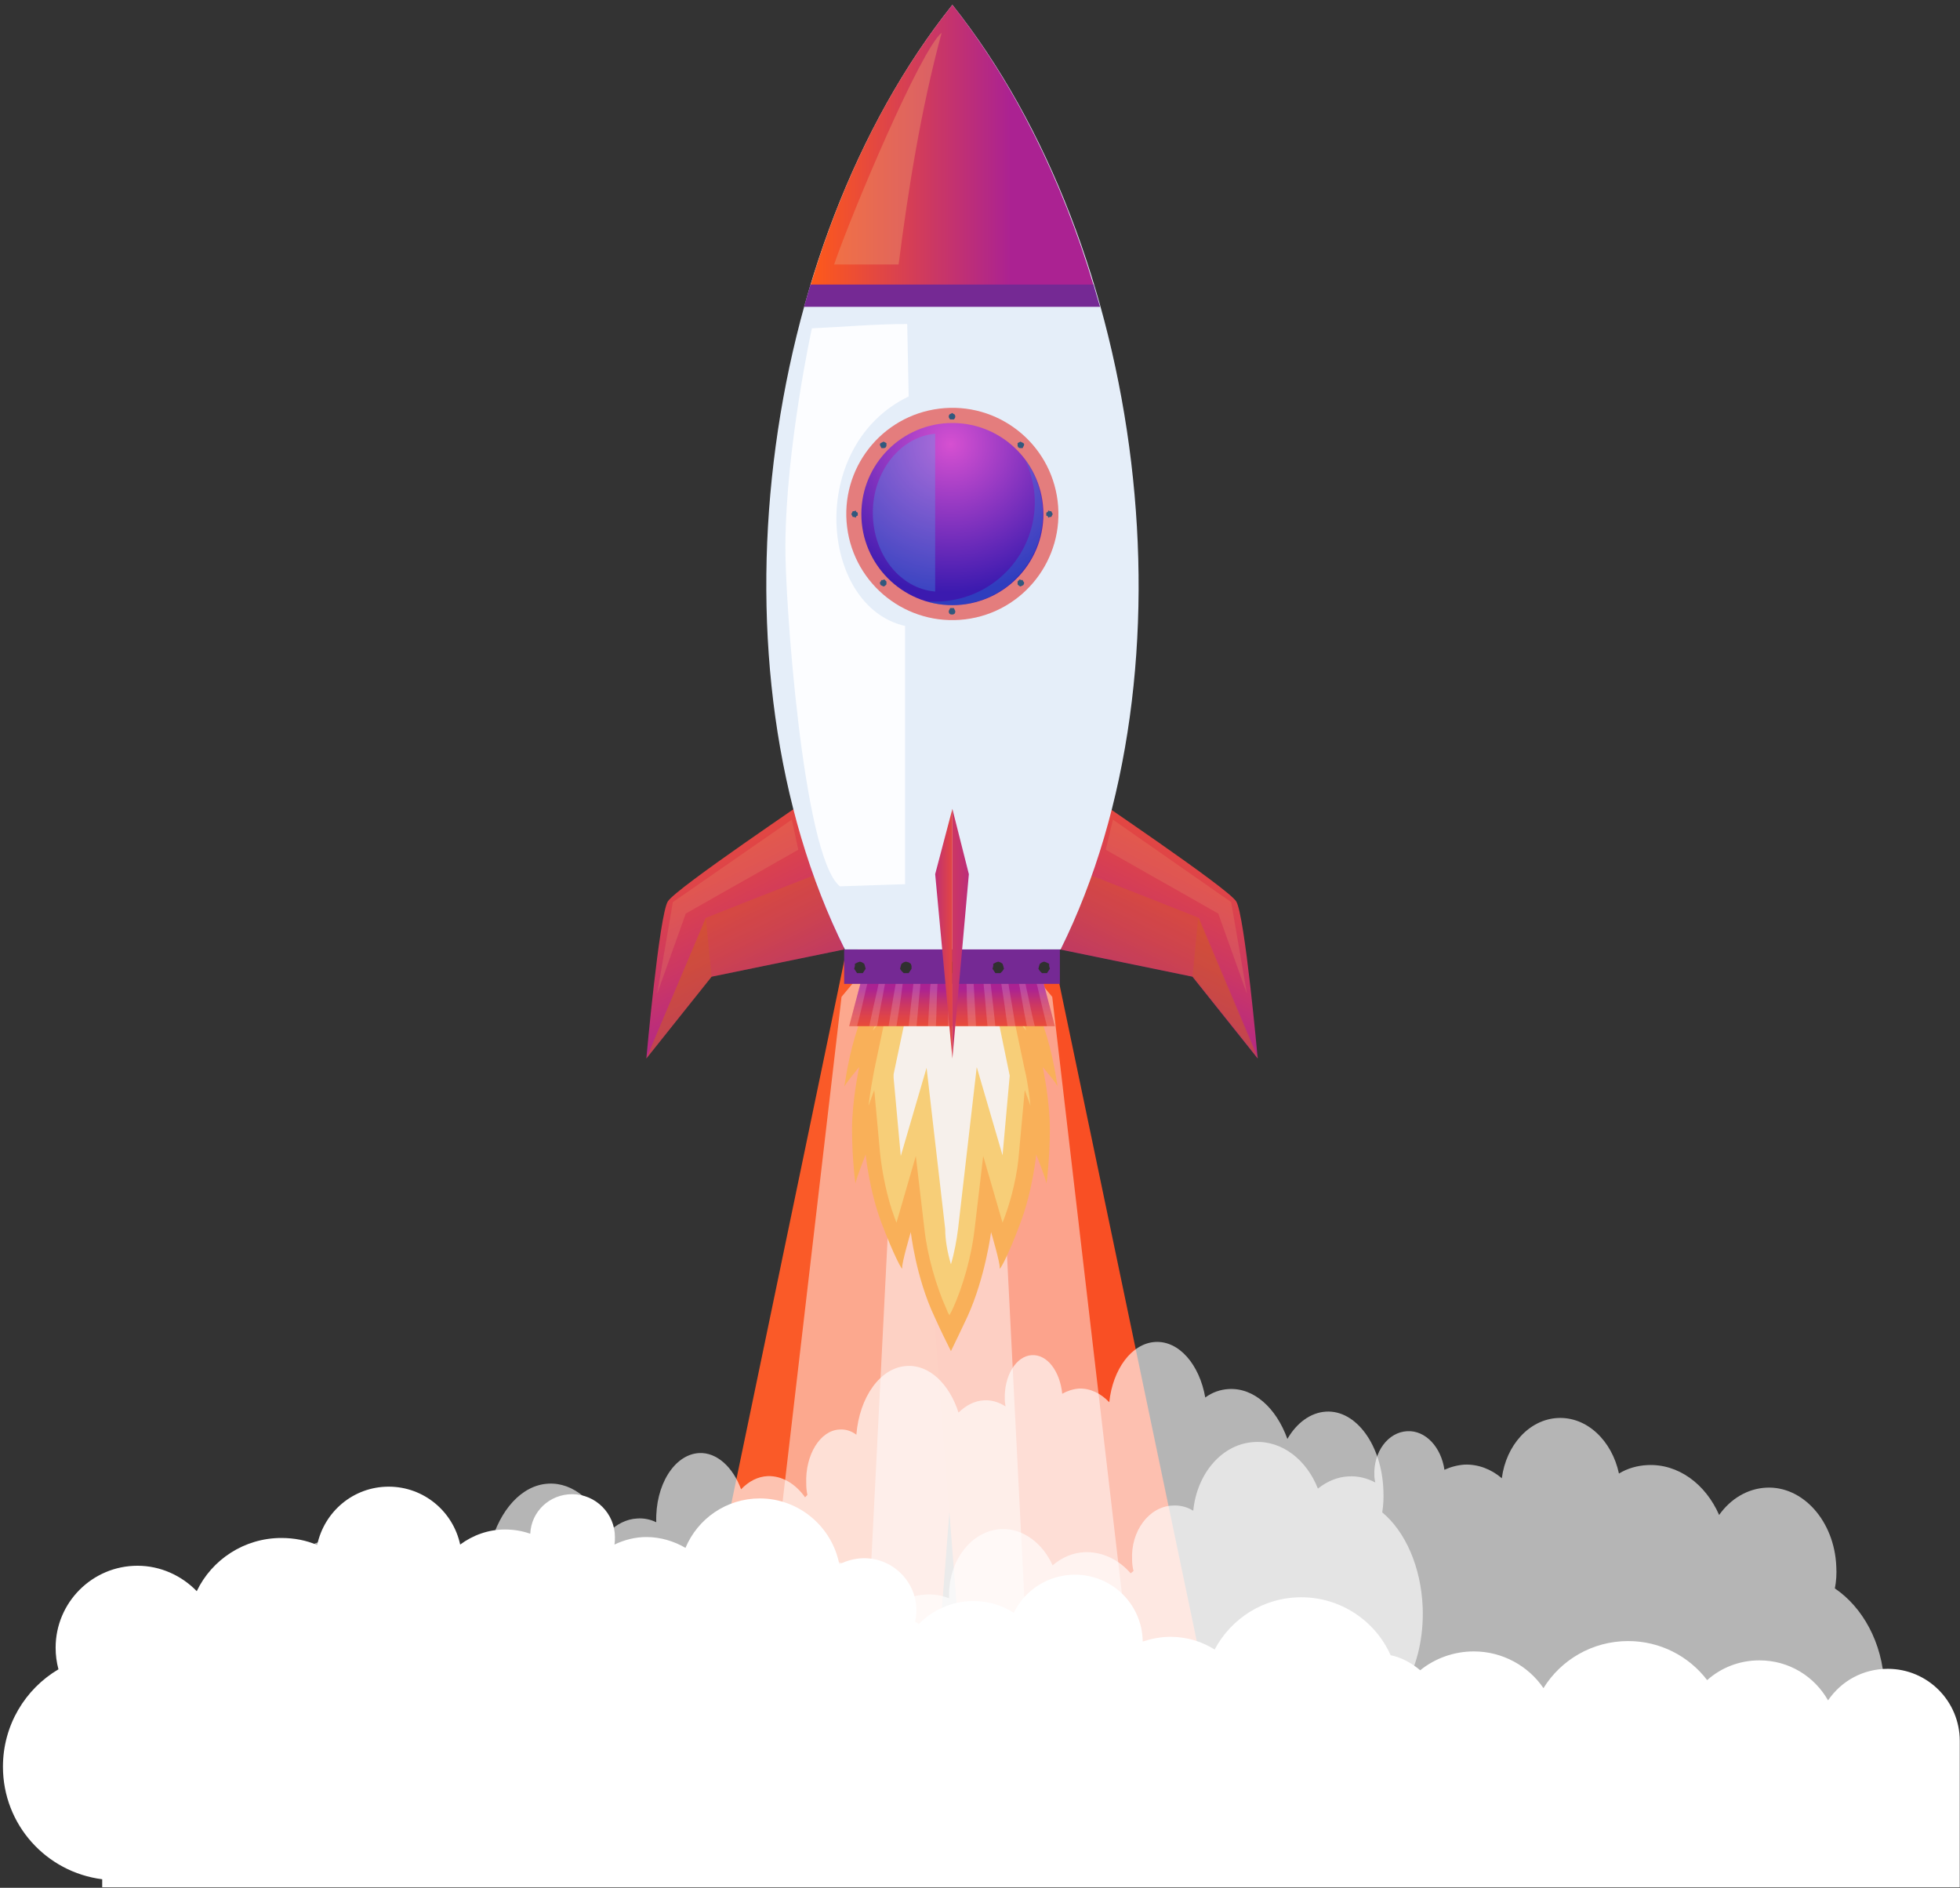
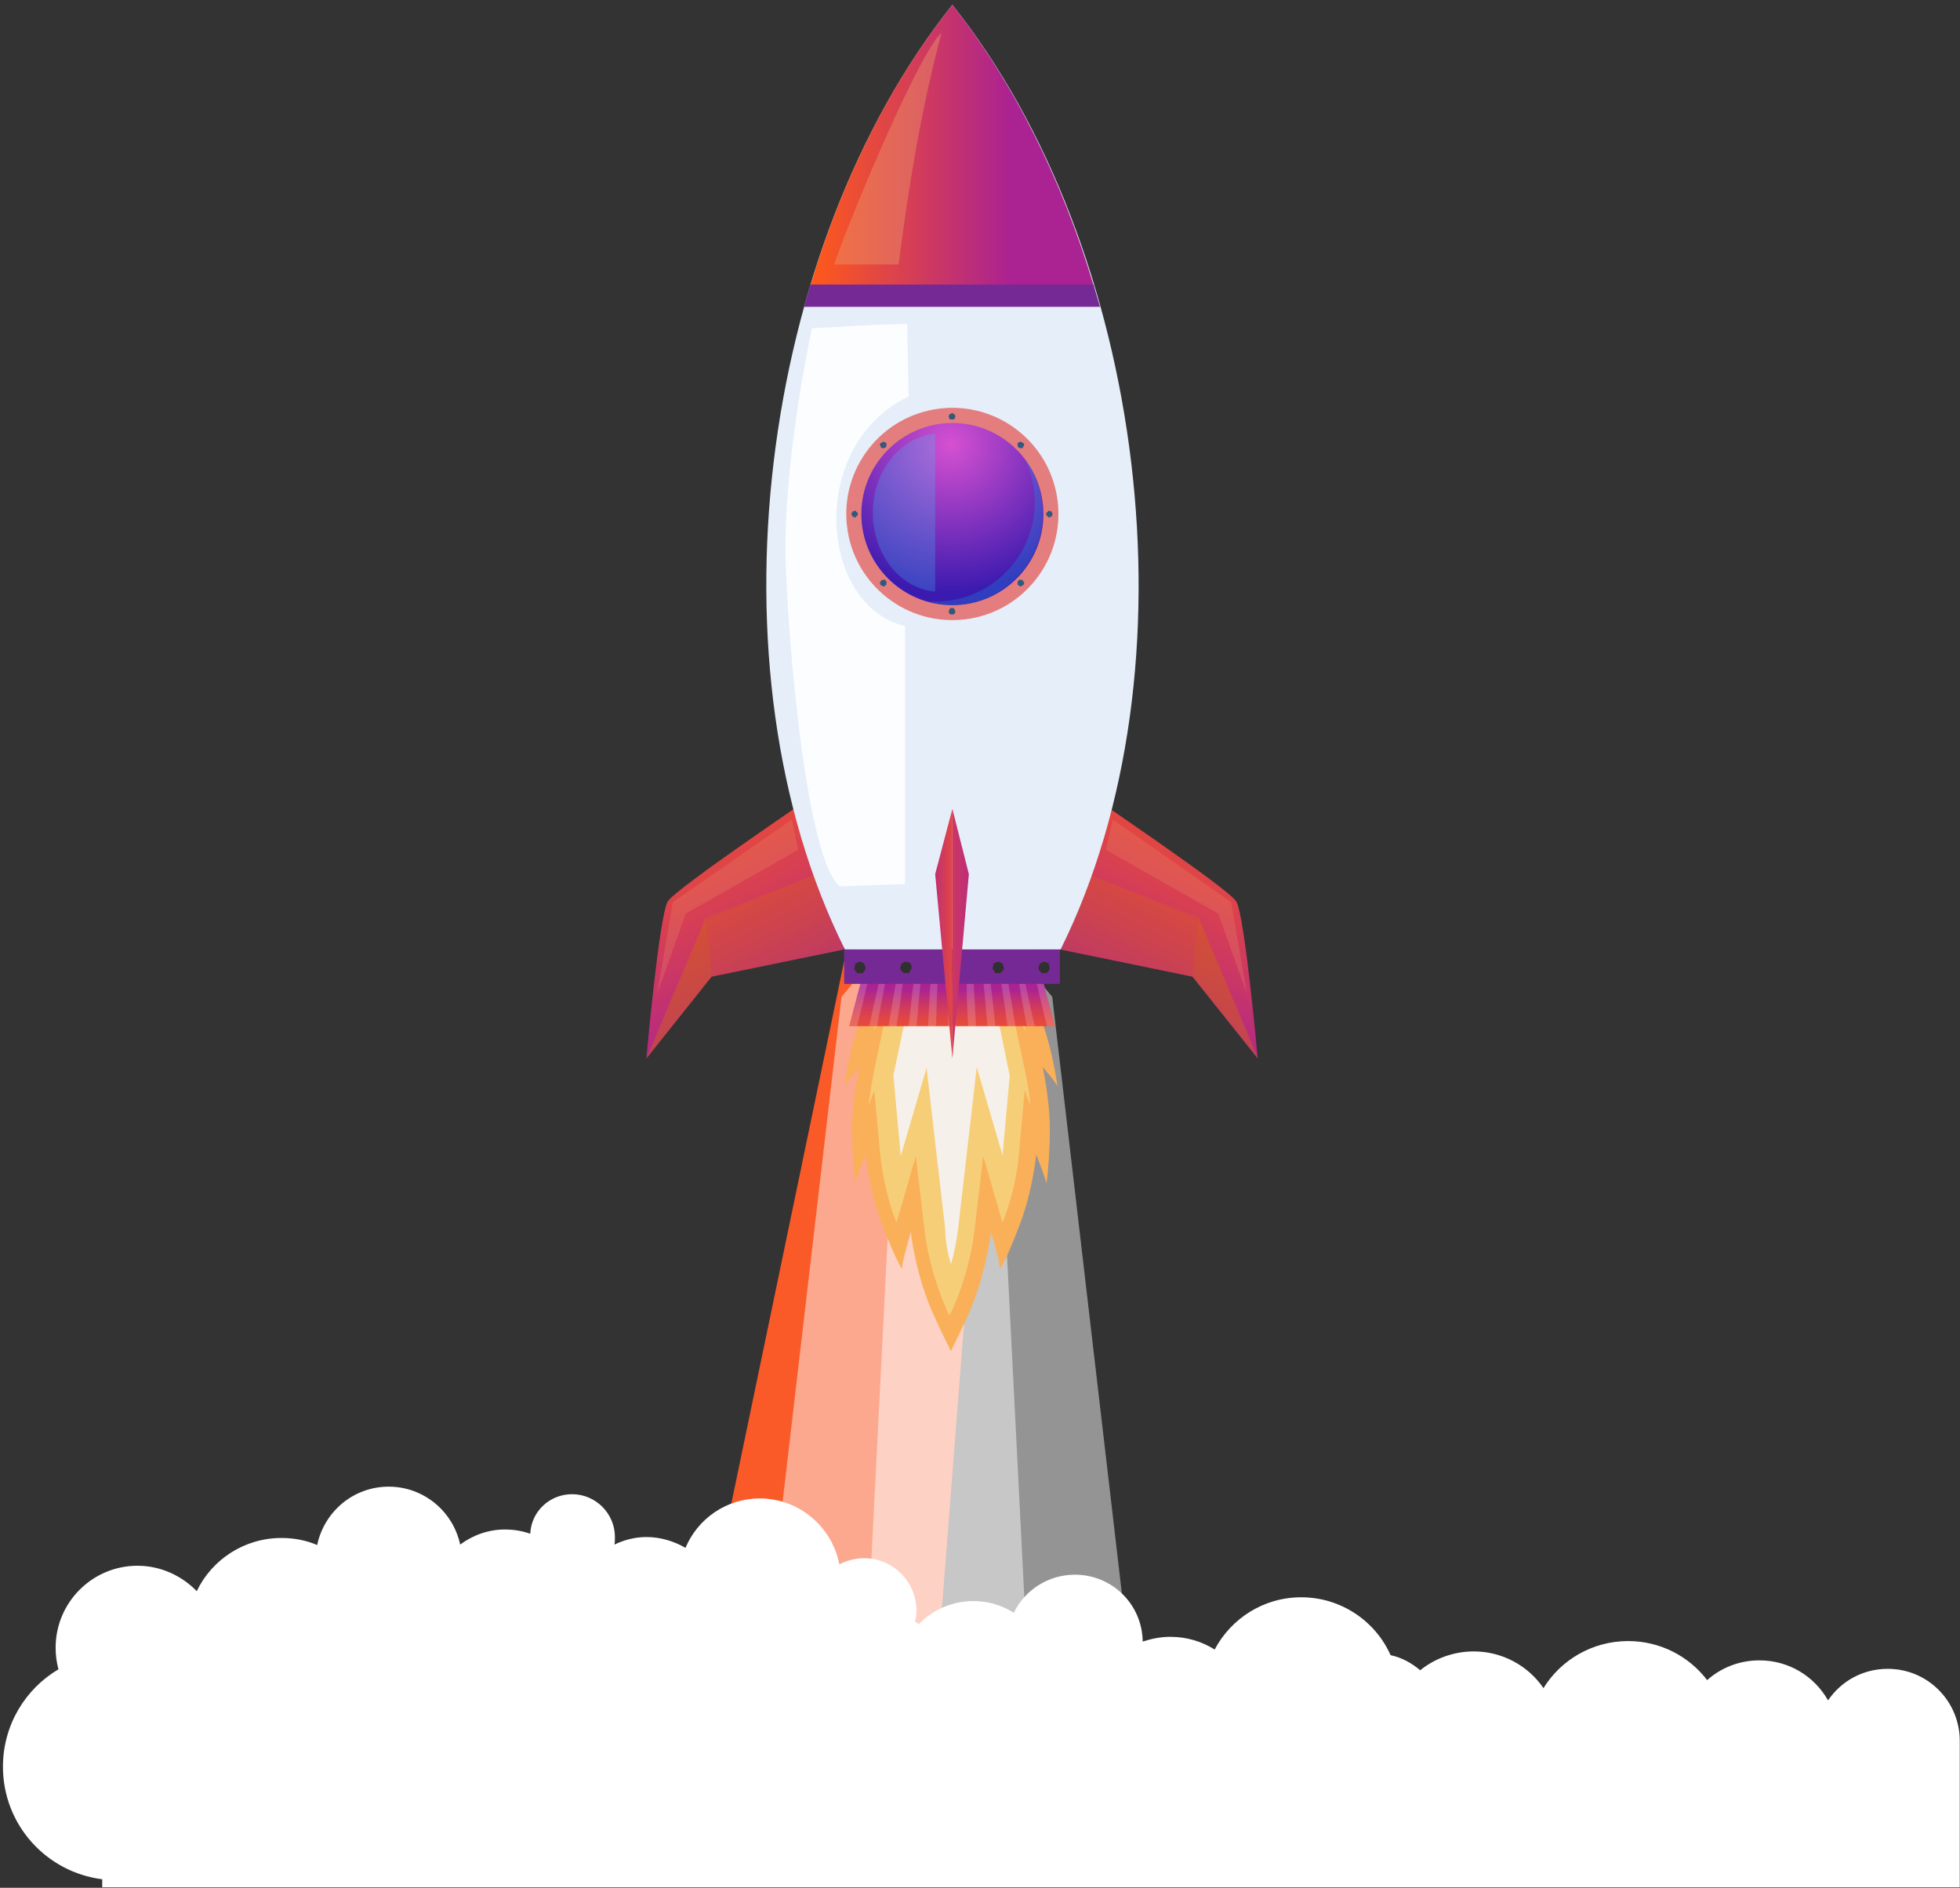
<svg xmlns="http://www.w3.org/2000/svg" width="271" height="261" viewBox="0 0 271 261" fill="none">
  <rect x="0" y="0" width="271" height="261" fill="#333333" stroke="none" />
  <path fill-rule="evenodd" clip-rule="evenodd" d="M138.254 119.239L116.849 132.253L96.336 230.863L129.633 230.058L138.254 119.239Z" fill="#FA5A28" />
-   <path fill-rule="evenodd" clip-rule="evenodd" d="M124.281 119.239L145.686 132.253L166.299 230.863L132.903 230.058L124.281 119.239Z" fill="#F94F24" />
  <g opacity="0.69">
    <path opacity="0.69" fill-rule="evenodd" clip-rule="evenodd" d="M124.281 128.296L116.354 137.821L102.183 259.239H130.921H159.659L145.488 137.821L137.56 128.296L130.921 128.631L124.281 128.296Z" fill="white" />
  </g>
  <g opacity="0.69">
    <path opacity="0.69" fill-rule="evenodd" clip-rule="evenodd" d="M128.047 125.075L124.579 134.601L118.435 256.019H130.921H143.407L137.263 134.601L133.795 125.075L130.921 125.344L128.047 125.075Z" fill="white" />
  </g>
  <path fill-rule="evenodd" clip-rule="evenodd" d="M79.104 206.581C82.356 206.581 85.023 209.25 85.023 212.504C85.023 212.829 85.023 213.155 84.958 213.545C86.323 212.894 87.819 212.504 89.38 212.504C91.331 212.504 93.218 213.089 94.778 214.001C96.469 209.966 100.437 207.167 105.054 207.167C110.518 207.167 115.07 211.137 116.046 216.278C117.087 215.758 118.257 215.432 119.493 215.432C123.46 215.432 126.712 218.686 126.712 222.656C126.712 223.177 126.647 223.698 126.517 224.218C126.712 224.283 126.842 224.413 127.037 224.544C128.923 222.591 131.655 221.355 134.582 221.355C136.663 221.355 138.549 221.94 140.175 222.982C141.671 219.858 144.923 217.71 148.63 217.71C153.768 217.71 157.931 221.81 157.996 226.952C159.231 226.561 160.467 226.301 161.833 226.301C164.109 226.301 166.19 226.952 167.946 228.058C170.223 223.763 174.71 220.834 179.913 220.834C185.442 220.834 190.19 224.153 192.271 228.839C193.832 229.164 195.197 229.945 196.368 230.922C198.384 229.295 200.986 228.318 203.783 228.318C207.75 228.318 211.327 230.336 213.408 233.395C215.815 229.49 220.172 226.887 225.115 226.887C229.538 226.887 233.505 228.969 236.041 232.288C237.928 230.596 240.464 229.555 243.261 229.555C247.358 229.555 250.87 231.768 252.756 235.087C254.577 232.418 257.569 230.726 261.016 230.726C266.544 230.726 270.967 235.217 270.967 240.684V260.924H123.72H113.509H14.131V259.817C6.391 258.841 0.408 252.268 0.408 244.263C0.408 238.536 3.465 233.525 8.082 230.791C7.822 229.815 7.692 228.839 7.692 227.798C7.692 221.55 12.765 216.474 19.009 216.474C22.196 216.474 25.122 217.84 27.204 219.988C29.285 215.628 33.773 212.634 38.911 212.634C40.667 212.634 42.358 212.959 43.853 213.61C44.829 208.989 48.861 205.54 53.739 205.54C58.617 205.54 62.65 208.989 63.625 213.545C65.381 212.243 67.527 211.462 69.804 211.462C71.04 211.462 72.21 211.658 73.316 212.048C73.446 208.989 75.982 206.581 79.104 206.581V206.581Z" fill="white" />
-   <path opacity="0.64" fill-rule="evenodd" clip-rule="evenodd" d="M194.578 197.87C191.911 198 189.895 200.733 190.025 203.987C190.025 204.313 190.09 204.638 190.155 204.963C189.049 204.378 187.814 204.052 186.513 204.117C184.887 204.182 183.456 204.833 182.22 205.809C180.66 201.839 177.278 199.171 173.505 199.366C169.018 199.562 165.506 203.662 164.985 208.868C164.14 208.348 163.164 208.087 162.124 208.152C158.872 208.282 156.335 211.667 156.53 215.637C156.53 216.157 156.595 216.678 156.725 217.199C156.595 217.329 156.465 217.394 156.335 217.524C154.709 215.637 152.433 214.53 150.027 214.595C148.336 214.66 146.84 215.311 145.539 216.418C144.173 213.359 141.441 211.276 138.45 211.406C134.287 211.602 131.035 215.832 131.23 220.973C130.255 220.583 129.149 220.387 128.044 220.453C126.223 220.518 124.532 221.234 123.101 222.405C121.085 218.175 117.247 215.441 113.02 215.637C108.532 215.832 104.825 219.281 103.264 224.097C102.028 224.488 100.923 225.269 100.012 226.375C98.321 224.813 96.175 223.902 93.834 224.032C90.582 224.162 87.785 226.31 86.224 229.434C84.078 225.594 80.436 223.186 76.403 223.381C72.761 223.511 69.639 225.789 67.753 229.173C66.127 227.546 64.046 226.635 61.77 226.7C58.453 226.831 55.656 229.238 54.29 232.623C52.729 230.019 50.193 228.392 47.396 228.523C42.909 228.718 39.462 233.339 39.722 238.87L40.632 259.111L160.628 253.839L168.953 253.449L250.055 249.934L249.99 248.828C256.234 247.591 260.852 240.823 260.527 232.818C260.266 227.091 257.535 222.21 253.697 219.607C253.893 218.63 253.958 217.589 253.893 216.548C253.632 210.3 249.275 205.419 244.202 205.679C241.6 205.809 239.259 207.241 237.698 209.454C235.812 205.159 232.04 202.36 227.812 202.555C226.381 202.62 225.016 203.011 223.845 203.727C222.869 199.171 219.422 195.852 215.39 196.047C211.423 196.242 208.236 199.822 207.65 204.378C206.22 203.141 204.398 202.425 202.512 202.49C201.537 202.555 200.561 202.816 199.716 203.206C199.26 200.082 197.114 197.739 194.578 197.87V197.87Z" fill="white" />
-   <path opacity="0.64" fill-rule="evenodd" clip-rule="evenodd" d="M142.658 187.357C140.473 187.487 138.82 190.22 138.927 193.474C138.927 193.8 138.98 194.125 139.034 194.451C138.127 193.865 137.114 193.54 136.048 193.605C134.716 193.67 133.543 194.32 132.53 195.297C131.251 191.327 128.479 188.658 125.387 188.854C121.709 189.049 118.83 193.149 118.404 198.355C117.711 197.835 116.911 197.575 116.058 197.64C113.393 197.77 111.314 201.154 111.474 205.124C111.474 205.645 111.527 206.165 111.634 206.686C111.527 206.816 111.421 206.881 111.314 207.011C109.981 205.124 108.116 204.018 106.143 204.083C104.757 204.148 103.531 204.798 102.465 205.905C101.346 202.846 99.107 200.763 96.655 200.894C93.243 201.089 90.578 205.319 90.738 210.461C89.938 210.07 89.032 209.875 88.126 209.94C86.633 210.005 85.247 210.721 84.075 211.892C82.422 207.662 79.277 204.929 75.812 205.124C72.134 205.319 69.095 208.768 67.816 213.584C66.803 213.975 65.897 214.756 65.151 215.862C63.765 214.3 62.006 213.389 60.087 213.519C57.421 213.649 55.129 215.797 53.85 218.921C52.091 215.081 49.105 212.673 45.8 212.869C42.815 212.999 40.257 215.277 38.711 218.661C37.378 217.034 35.672 216.123 33.807 216.188C31.088 216.318 28.796 218.726 27.676 222.11C26.397 219.507 24.318 217.88 22.026 218.01C18.348 218.205 15.523 222.826 15.736 228.358L16.482 248.598L114.832 243.326L121.656 242.936L188.129 239.421L188.075 238.315C193.193 237.079 196.978 230.31 196.711 222.305C196.498 216.578 194.259 211.697 191.114 209.094C191.274 208.118 191.327 207.076 191.274 206.035C191.061 199.787 187.489 194.906 183.331 195.167C181.199 195.297 179.28 196.728 178.001 198.941C176.455 194.646 173.363 191.847 169.898 192.043C168.725 192.108 167.606 192.498 166.646 193.214C165.847 188.658 163.021 185.339 159.716 185.535C156.465 185.73 153.853 189.309 153.373 193.865C152.2 192.628 150.708 191.912 149.162 191.978C148.362 192.043 147.563 192.303 146.87 192.693C146.55 189.57 144.791 187.227 142.658 187.357V187.357Z" fill="white" />
  <path fill-rule="evenodd" clip-rule="evenodd" d="M125.24 135.928C124.942 136.324 120.087 138.903 120.087 138.903C120.087 138.903 119.294 139.696 118.204 143.365C117.114 147.034 116.717 150.604 116.717 150.306C116.717 150.009 118.798 147.53 118.798 147.53C118.798 147.53 117.807 152.091 117.807 156.157C117.807 160.322 118.303 164.09 118.303 163.594C118.303 163.098 119.69 159.628 119.69 159.628C119.69 159.628 120.186 164.586 121.87 169.048C123.555 173.51 124.843 175.89 124.744 175.295C124.645 174.7 125.933 170.337 125.933 170.337C125.933 170.337 126.627 176.584 129.204 182.038C130.095 184.021 130.888 185.608 131.483 186.798C132.077 185.608 132.771 184.121 133.762 182.038C136.239 176.584 137.032 170.337 137.032 170.337C137.032 170.337 138.32 174.7 138.221 175.295C138.122 175.89 139.411 173.609 141.095 169.048C142.78 164.586 143.275 159.628 143.275 159.628C143.275 159.628 144.663 163.098 144.663 163.594C144.663 164.09 145.158 160.322 145.158 156.157C145.158 151.992 144.167 147.53 144.167 147.53C144.167 147.53 146.248 149.91 146.248 150.306C146.248 150.604 145.852 147.034 144.762 143.365C143.672 139.696 142.879 138.903 142.879 138.903C142.879 138.903 138.023 136.225 137.726 135.928L131.483 135.729L125.24 135.928V135.928Z" fill="#F9B059" />
  <path fill-rule="evenodd" clip-rule="evenodd" d="M120.681 142.472L122.465 140.389L120.879 147.926C120.582 149.512 120.285 151.198 120.086 152.884L120.879 150.702L121.672 159.329C121.969 162.205 122.663 165.576 123.654 168.254C123.753 168.551 123.852 168.75 123.951 169.047L126.627 159.825L127.816 169.94C128.212 173.509 129.402 177.773 130.888 181.046C130.987 181.343 131.086 181.542 131.284 181.839C131.384 181.542 131.582 181.343 131.681 181.046C133.167 177.873 134.356 173.509 134.753 169.94L135.942 159.825L138.618 169.047C138.717 168.75 138.816 168.551 138.915 168.254C139.906 165.576 140.699 162.205 140.897 159.329L141.69 150.702L142.482 152.884C142.284 151.198 142.086 149.512 141.69 147.926L140.104 140.389L141.888 142.472C141.69 141.778 141.293 140.984 141.095 140.488C140.401 140.092 139.609 139.695 138.915 139.199C138.419 138.902 137.428 138.406 136.735 137.91L131.185 137.712L125.636 137.91C124.942 138.406 123.951 138.902 123.456 139.199C122.762 139.596 121.969 139.993 121.276 140.488C121.276 140.984 120.978 141.778 120.681 142.472V142.472Z" fill="#F7CE78" />
  <path fill-rule="evenodd" clip-rule="evenodd" d="M131.483 174.798C131.978 173.113 132.275 171.427 132.474 169.84L135.05 147.529L138.618 159.726V159.726L139.609 148.719L138.122 141.48L138.023 141.381C137.429 141.083 136.834 140.687 136.338 140.389L131.582 140.29L126.825 140.389C126.231 140.687 125.636 141.083 125.14 141.381L125.041 141.48L123.555 148.521C123.555 148.62 123.555 148.917 123.555 149.016L124.546 159.825L128.113 147.628L130.69 169.939C130.69 171.427 130.987 173.113 131.483 174.798V174.798Z" fill="#F6F0EB" />
  <path fill-rule="evenodd" clip-rule="evenodd" d="M120.78 129.085H142.482L145.852 141.877H117.411L120.78 129.085Z" fill="url(#paint0_linear)" />
  <path opacity="0.17" fill-rule="evenodd" clip-rule="evenodd" d="M119.987 132.159C120.285 132.159 120.582 132.159 120.879 132.159C120.582 133.547 120.186 134.935 119.789 136.522C119.393 138.208 118.996 139.993 118.501 141.877C118.105 141.877 117.807 141.877 117.411 141.877C117.906 139.993 118.402 138.208 118.798 136.522C119.294 135.035 119.591 133.547 119.987 132.159V132.159Z" fill="white" />
  <path opacity="0.17" fill-rule="evenodd" clip-rule="evenodd" d="M122.267 132.159C122.564 132.159 122.861 132.159 123.159 132.159C122.861 133.547 122.564 134.935 122.267 136.522C121.969 138.208 121.573 139.993 121.276 141.877C120.879 141.877 120.582 141.877 120.186 141.877C120.582 139.993 120.978 138.208 121.375 136.522C121.672 135.035 121.969 133.547 122.267 132.159V132.159Z" fill="white" />
  <path opacity="0.17" fill-rule="evenodd" clip-rule="evenodd" d="M124.447 132.159C124.744 132.159 125.041 132.159 125.339 132.159C125.14 133.547 124.942 134.935 124.744 136.522C124.546 138.208 124.249 139.993 123.951 141.877C123.555 141.877 123.258 141.877 122.861 141.877C123.159 139.993 123.456 138.208 123.753 136.522C124.05 135.035 124.249 133.547 124.447 132.159V132.159Z" fill="white" />
  <path opacity="0.17" fill-rule="evenodd" clip-rule="evenodd" d="M126.726 132.159C127.023 132.159 127.321 132.159 127.618 132.159C127.519 133.547 127.321 134.935 127.222 136.522C127.023 138.208 126.924 139.993 126.726 141.877C126.33 141.877 126.032 141.877 125.636 141.877C125.834 139.993 126.032 138.208 126.231 136.522C126.429 135.035 126.528 133.547 126.726 132.159V132.159Z" fill="white" />
  <path opacity="0.17" fill-rule="evenodd" clip-rule="evenodd" d="M128.906 132.159C129.204 132.159 129.501 132.159 129.798 132.159C129.699 133.547 129.699 134.935 129.6 136.522C129.501 138.208 129.501 139.993 129.402 141.877C129.005 141.877 128.708 141.877 128.312 141.877C128.411 139.993 128.51 138.208 128.609 136.522C128.807 135.035 128.906 133.547 128.906 132.159V132.159Z" fill="white" />
  <path opacity="0.17" fill-rule="evenodd" clip-rule="evenodd" d="M131.185 132.159C131.483 132.159 131.78 132.159 132.077 132.159C132.077 133.547 132.077 134.935 132.077 136.522C132.077 138.208 132.077 139.993 132.176 141.877C131.78 141.877 131.483 141.877 131.086 141.877C131.086 139.993 131.086 138.208 131.185 136.522C131.185 135.035 131.185 133.547 131.185 132.159V132.159Z" fill="white" />
  <path opacity="0.17" fill-rule="evenodd" clip-rule="evenodd" d="M133.465 132.159C133.762 132.159 134.059 132.159 134.357 132.159C134.456 133.547 134.555 134.935 134.654 136.522C134.753 138.208 134.852 139.993 134.951 141.877C134.555 141.877 134.258 141.877 133.861 141.877C133.762 139.993 133.663 138.208 133.663 136.522C133.564 135.035 133.465 133.547 133.465 132.159V132.159Z" fill="white" />
  <path opacity="0.17" fill-rule="evenodd" clip-rule="evenodd" d="M135.645 132.159C135.942 132.159 136.239 132.159 136.537 132.159C136.735 133.547 136.834 134.935 137.032 136.522C137.23 138.208 137.429 139.993 137.627 141.877C137.23 141.877 136.933 141.877 136.537 141.877C136.338 139.993 136.239 138.208 136.041 136.522C135.942 135.035 135.744 133.547 135.645 132.159V132.159Z" fill="white" />
  <path opacity="0.17" fill-rule="evenodd" clip-rule="evenodd" d="M137.924 132.159C138.221 132.159 138.519 132.159 138.816 132.159C139.014 133.547 139.311 134.935 139.51 136.522C139.807 138.208 140.104 139.993 140.401 141.877C140.005 141.877 139.708 141.877 139.311 141.877C139.014 139.993 138.816 138.208 138.519 136.522C138.32 135.035 138.122 133.547 137.924 132.159V132.159Z" fill="white" />
  <path opacity="0.17" fill-rule="evenodd" clip-rule="evenodd" d="M140.104 132.159C140.402 132.159 140.699 132.159 140.996 132.159C141.293 133.547 141.591 134.935 141.888 136.522C142.284 138.208 142.582 139.993 143.077 141.877C142.681 141.877 142.383 141.877 141.987 141.877C141.591 139.993 141.293 138.208 140.996 136.522C140.699 135.035 140.402 133.547 140.104 132.159V132.159Z" fill="white" />
  <path opacity="0.17" fill-rule="evenodd" clip-rule="evenodd" d="M142.383 132.159C142.681 132.159 142.978 132.159 143.275 132.159C143.672 133.547 144.068 134.935 144.464 136.522C144.861 138.208 145.356 139.993 145.852 141.877C145.455 141.877 145.158 141.877 144.762 141.877C144.266 139.993 143.87 138.208 143.473 136.522C143.077 135.035 142.681 133.547 142.383 132.159V132.159Z" fill="white" />
  <path fill-rule="evenodd" clip-rule="evenodd" d="M113.051 109.55C112.654 109.946 93.528 122.738 92.339 124.622C91.15 126.507 89.366 146.339 89.366 146.339L98.384 135.034L116.717 131.266L113.051 109.55V109.55Z" fill="url(#paint1_linear)" />
  <path opacity="0.24" fill-rule="evenodd" clip-rule="evenodd" d="M112.456 121.053C106.312 123.433 97.591 126.903 97.591 126.903L89.366 146.339L98.384 135.035L116.717 131.266C115.132 127.994 113.645 124.523 112.456 121.053V121.053Z" fill="#DB6E00" />
  <path opacity="0.24" fill-rule="evenodd" clip-rule="evenodd" d="M97.591 126.903L89.366 146.339L98.384 135.034L97.591 126.903Z" fill="#CE6612" />
  <path opacity="0.25" fill-rule="evenodd" clip-rule="evenodd" d="M109.483 113.318L110.375 117.483L94.817 126.308L90.853 137.414L93.033 124.722L109.483 113.318Z" fill="#EA926A" />
  <path fill-rule="evenodd" clip-rule="evenodd" d="M150.212 109.55C150.608 109.946 169.734 122.738 170.923 124.622C172.113 126.507 173.896 146.339 173.896 146.339L164.878 135.034L146.545 131.266L150.212 109.55V109.55Z" fill="url(#paint2_linear)" />
  <path opacity="0.24" fill-rule="evenodd" clip-rule="evenodd" d="M150.906 121.053C157.05 123.433 165.77 126.903 165.77 126.903L173.995 146.339L164.978 135.035L146.645 131.266C148.23 127.994 149.617 124.523 150.906 121.053V121.053Z" fill="#DB6E00" />
  <path opacity="0.24" fill-rule="evenodd" clip-rule="evenodd" d="M165.671 126.903L173.896 146.339L164.878 135.034L165.671 126.903Z" fill="#CE6612" />
  <path opacity="0.25" fill-rule="evenodd" clip-rule="evenodd" d="M153.879 113.318L152.888 117.483L168.446 126.308L172.41 137.414L170.23 124.722L153.879 113.318Z" fill="#EA926A" />
  <path fill-rule="evenodd" clip-rule="evenodd" d="M131.681 0.67C158.338 34.187 165.969 92.296 146.645 131.267H116.816C97.393 92.296 105.024 34.088 131.681 0.67V0.67Z" fill="#E5EEF9" />
  <path fill-rule="evenodd" clip-rule="evenodd" d="M131.681 0.67C123.059 11.479 116.42 24.866 112.06 39.443H151.203C146.843 24.866 140.203 11.479 131.681 0.67V0.67Z" fill="url(#paint3_linear)" />
  <path fill-rule="evenodd" clip-rule="evenodd" d="M151.203 39.344H112.06C111.762 40.335 111.465 41.426 111.168 42.418H152.095C151.798 41.426 151.5 40.434 151.203 39.344V39.344Z" fill="#752994" />
  <path fill-rule="evenodd" clip-rule="evenodd" d="M117.123 72.854C116.133 64.81 121.847 57.486 129.886 56.496C137.924 55.505 145.243 61.223 146.233 69.267C147.223 77.311 141.509 84.634 133.47 85.625C125.432 86.615 118.113 80.897 117.123 72.854Z" fill="#E47D7D" />
  <path fill-rule="evenodd" clip-rule="evenodd" d="M131.681 83.669C138.618 83.669 144.266 78.017 144.266 71.076C144.266 64.134 138.618 58.482 131.681 58.482C124.744 58.482 119.095 64.134 119.095 71.076C119.095 78.017 124.744 83.669 131.681 83.669V83.669Z" fill="url(#paint4_radial)" />
  <path opacity="0.25" fill-rule="evenodd" clip-rule="evenodd" d="M143.077 69.39C143.077 77.025 136.933 83.173 129.303 83.173C128.906 83.173 128.51 83.173 128.113 83.173C129.203 83.471 130.393 83.669 131.582 83.669C138.519 83.669 144.167 78.017 144.167 71.075C144.167 68.299 143.275 65.721 141.789 63.638C142.582 65.423 143.077 67.406 143.077 69.39V69.39Z" fill="#0EA8EE" />
  <path fill-rule="evenodd" clip-rule="evenodd" d="M131.681 57.093L131.78 57.192L131.978 57.292L132.077 57.49V57.688L131.978 57.887L131.879 57.986H131.681H131.383L131.284 57.887L131.185 57.688V57.49L131.284 57.292L131.483 57.192L131.681 57.093Z" fill="#31587D" />
  <path fill-rule="evenodd" clip-rule="evenodd" d="M121.771 61.258L121.969 61.159L122.168 61.06L122.366 61.159L122.564 61.258V61.456V61.654L122.465 61.853L122.267 61.952H122.069H121.87L121.771 61.754L121.672 61.555V61.357L121.771 61.258Z" fill="#31587D" />
  <path fill-rule="evenodd" clip-rule="evenodd" d="M117.708 71.076L117.807 70.878L117.906 70.679H118.105L118.303 70.58L118.402 70.778L118.6 70.878V71.076V71.274L118.402 71.373L118.303 71.572L118.105 71.472H117.906L117.807 71.274L117.708 71.076Z" fill="#31587D" />
  <path fill-rule="evenodd" clip-rule="evenodd" d="M121.771 80.892L121.672 80.694V80.496L121.771 80.397L121.87 80.198H122.069L122.267 80.099L122.465 80.297L122.564 80.397V80.595V80.793L122.366 80.992L122.168 81.091L121.969 80.992L121.771 80.892Z" fill="#31587D" />
  <path fill-rule="evenodd" clip-rule="evenodd" d="M131.681 84.958H131.483L131.284 84.859L131.185 84.661V84.463L131.284 84.264L131.383 84.066H131.681H131.879L131.978 84.264L132.077 84.463V84.661L131.978 84.859L131.78 84.958H131.681Z" fill="#31587D" />
  <path fill-rule="evenodd" clip-rule="evenodd" d="M141.491 80.892L141.293 80.992L141.095 81.091L140.897 80.992L140.699 80.793V80.595V80.397L140.798 80.297L140.996 80.099L141.194 80.198H141.392L141.491 80.397L141.591 80.496V80.694L141.491 80.892Z" fill="#31587D" />
  <path fill-rule="evenodd" clip-rule="evenodd" d="M145.554 71.076L145.455 71.274L145.356 71.472H145.158L144.96 71.572L144.861 71.373L144.663 71.274V71.076V70.878L144.861 70.778L144.96 70.58L145.158 70.679H145.356L145.455 70.878L145.554 71.076Z" fill="#31587D" />
  <path fill-rule="evenodd" clip-rule="evenodd" d="M141.491 61.258L141.591 61.357V61.555L141.491 61.754L141.392 61.952H141.194H140.996L140.798 61.853L140.699 61.654V61.456V61.258L140.897 61.159L141.095 61.06L141.293 61.159L141.491 61.258Z" fill="#31587D" />
  <rect x="116.717" y="131.267" width="29.828" height="4.76" fill="#752994" />
  <path fill-rule="evenodd" clip-rule="evenodd" d="M118.897 132.952L119.195 133.051L119.492 133.25L119.591 133.547L119.69 133.944L119.492 134.241L119.294 134.539H118.897H118.501L118.303 134.241L118.105 133.944L118.204 133.547V133.25L118.6 133.051L118.897 132.952Z" fill="#303030" />
  <path fill-rule="evenodd" clip-rule="evenodd" d="M125.24 132.952L125.636 133.051L125.933 133.25L126.032 133.547V133.944L125.834 134.241L125.636 134.539H125.24H124.942L124.645 134.241L124.447 133.944L124.546 133.547L124.645 133.25L124.942 133.051L125.24 132.952Z" fill="#303030" />
  <path fill-rule="evenodd" clip-rule="evenodd" d="M131.681 132.952L131.978 133.051L132.276 133.25L132.375 133.547L132.474 133.944L132.177 134.241L131.978 134.539H131.681H131.285L131.086 134.241L130.789 133.944L130.888 133.547L130.987 133.25L131.285 133.051L131.681 132.952Z" fill="#303030" />
  <path fill-rule="evenodd" clip-rule="evenodd" d="M138.023 132.952L138.321 133.051L138.618 133.25L138.717 133.547L138.816 133.944L138.618 134.241L138.321 134.539H138.023H137.627L137.429 134.241L137.23 133.944L137.33 133.547V133.25L137.726 133.051L138.023 132.952Z" fill="#303030" />
  <path fill-rule="evenodd" clip-rule="evenodd" d="M144.365 132.952L144.663 133.051L145.059 133.25V133.547L145.158 133.944L144.96 134.241L144.762 134.539H144.365H144.068L143.771 134.241L143.573 133.944L143.672 133.547L143.771 133.25L144.068 133.051L144.365 132.952Z" fill="#303030" />
  <path fill-rule="evenodd" clip-rule="evenodd" d="M131.681 111.831L133.96 120.855L131.681 146.339V111.831Z" fill="url(#paint5_linear)" />
  <path fill-rule="evenodd" clip-rule="evenodd" d="M131.681 111.831L129.303 120.855L131.681 146.339V111.831Z" fill="url(#paint6_linear)" />
  <path opacity="0.46" fill-rule="evenodd" clip-rule="evenodd" d="M130.194 4.538C127.32 6.819 117.807 29.329 115.33 36.567H124.248C125.537 26.453 127.32 15.148 130.194 4.538V4.538Z" fill="#EA926A" />
  <path fill-rule="evenodd" clip-rule="evenodd" d="M112.258 45.392C112.258 45.392 108.69 61.654 108.591 75.339C108.492 82.181 110.969 118.375 116.123 122.54L125.14 122.242V86.544C113.348 83.867 111.465 61.654 125.636 54.812L125.438 44.797C120.978 44.797 116.717 45.194 112.258 45.392V45.392Z" fill="#FCFDFF" />
  <path opacity="0.25" fill-rule="evenodd" clip-rule="evenodd" d="M129.302 81.785C124.447 81.388 120.681 76.629 120.681 70.877C120.681 65.126 124.546 60.366 129.302 59.969V81.785V81.785Z" fill="#3DC6FA" />
  <defs>
    <linearGradient id="paint0_linear" x1="152.075" y1="149.807" x2="152.075" y2="131.421" gradientUnits="userSpaceOnUse">
      <stop stop-color="#FF5A19" />
      <stop offset="0.18" stop-color="#FD591C" />
      <stop offset="0.304" stop-color="#F75525" />
      <stop offset="0.411" stop-color="#EC4D34" />
      <stop offset="0.509" stop-color="#DD434A" />
      <stop offset="0.6" stop-color="#CA3666" />
      <stop offset="0.685" stop-color="#B22788" />
      <stop offset="0.707" stop-color="#AB2292" />
    </linearGradient>
    <linearGradient id="paint1_linear" x1="47.177" y1="87.967" x2="93.148" y2="181.675" gradientUnits="userSpaceOnUse">
      <stop stop-color="#FF5A19" />
      <stop offset="0.18" stop-color="#FD591C" />
      <stop offset="0.304" stop-color="#F75525" />
      <stop offset="0.411" stop-color="#EC4D34" />
      <stop offset="0.509" stop-color="#DD434A" />
      <stop offset="0.6" stop-color="#CA3666" />
      <stop offset="0.685" stop-color="#B22788" />
      <stop offset="0.707" stop-color="#AB2292" />
    </linearGradient>
    <linearGradient id="paint2_linear" x1="139.821" y1="50.542" x2="93.85" y2="144.25" gradientUnits="userSpaceOnUse">
      <stop stop-color="#FF5A19" />
      <stop offset="0.18" stop-color="#FD591C" />
      <stop offset="0.304" stop-color="#F75525" />
      <stop offset="0.411" stop-color="#EC4D34" />
      <stop offset="0.509" stop-color="#DD434A" />
      <stop offset="0.6" stop-color="#CA3666" />
      <stop offset="0.685" stop-color="#B22788" />
      <stop offset="0.707" stop-color="#AB2292" />
    </linearGradient>
    <linearGradient id="paint3_linear" x1="112.041" y1="39.423" x2="151.23" y2="39.423" gradientUnits="userSpaceOnUse">
      <stop stop-color="#FF5A19" />
      <stop offset="0.707" stop-color="#AB2292" />
    </linearGradient>
    <radialGradient id="paint4_radial" cx="0" cy="0" r="1" gradientUnits="userSpaceOnUse" gradientTransform="translate(131.427 61.427) scale(20.52 20.533)">
      <stop stop-color="#D650D1" />
      <stop offset="1" stop-color="#3B1AAF" />
    </radialGradient>
    <linearGradient id="paint5_linear" x1="108.056" y1="424.846" x2="147.577" y2="424.871" gradientUnits="userSpaceOnUse">
      <stop stop-color="#FF5A19" />
      <stop offset="0.18" stop-color="#FD591C" />
      <stop offset="0.304" stop-color="#F75525" />
      <stop offset="0.411" stop-color="#EC4D34" />
      <stop offset="0.509" stop-color="#DD434A" />
      <stop offset="0.6" stop-color="#CA3666" />
      <stop offset="0.685" stop-color="#B22788" />
      <stop offset="0.707" stop-color="#AB2292" />
    </linearGradient>
    <linearGradient id="paint6_linear" x1="138.886" y1="18.984" x2="123.855" y2="18.995" gradientUnits="userSpaceOnUse">
      <stop stop-color="#FF5A19" />
      <stop offset="0.18" stop-color="#FD591C" />
      <stop offset="0.304" stop-color="#F75525" />
      <stop offset="0.411" stop-color="#EC4D34" />
      <stop offset="0.509" stop-color="#DD434A" />
      <stop offset="0.6" stop-color="#CA3666" />
      <stop offset="0.685" stop-color="#B22788" />
      <stop offset="0.707" stop-color="#AB2292" />
    </linearGradient>
  </defs>
</svg>